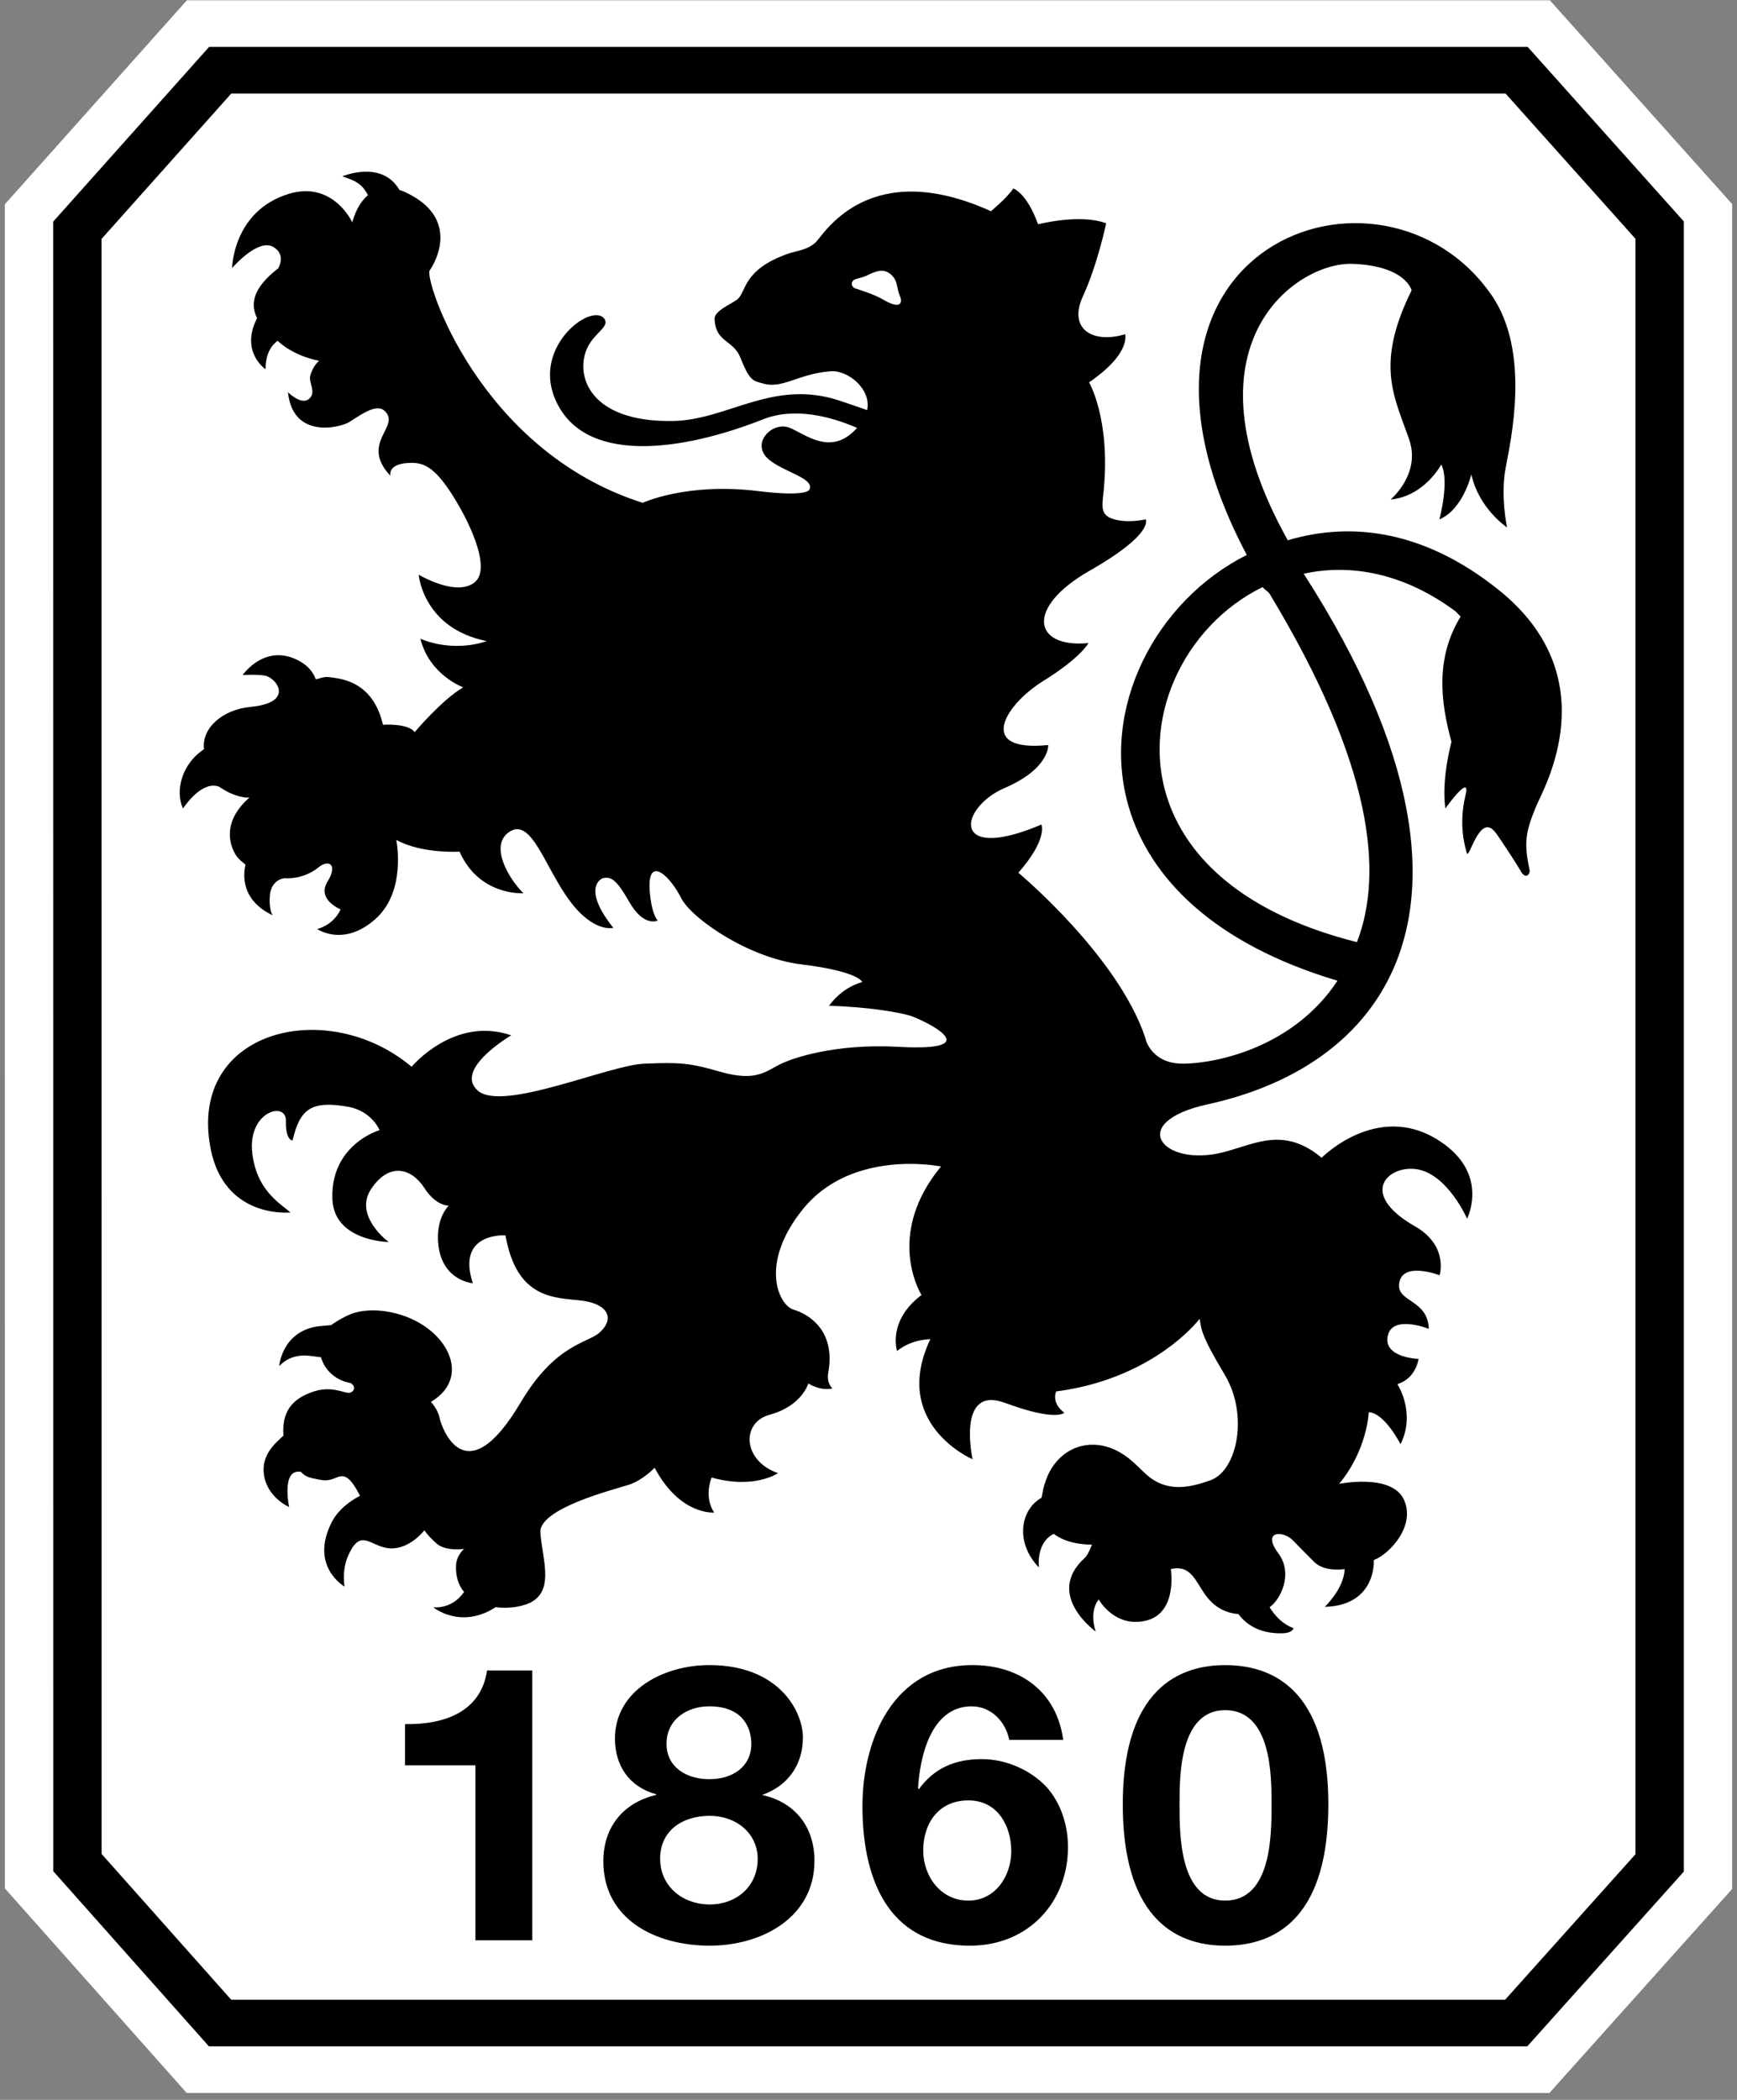
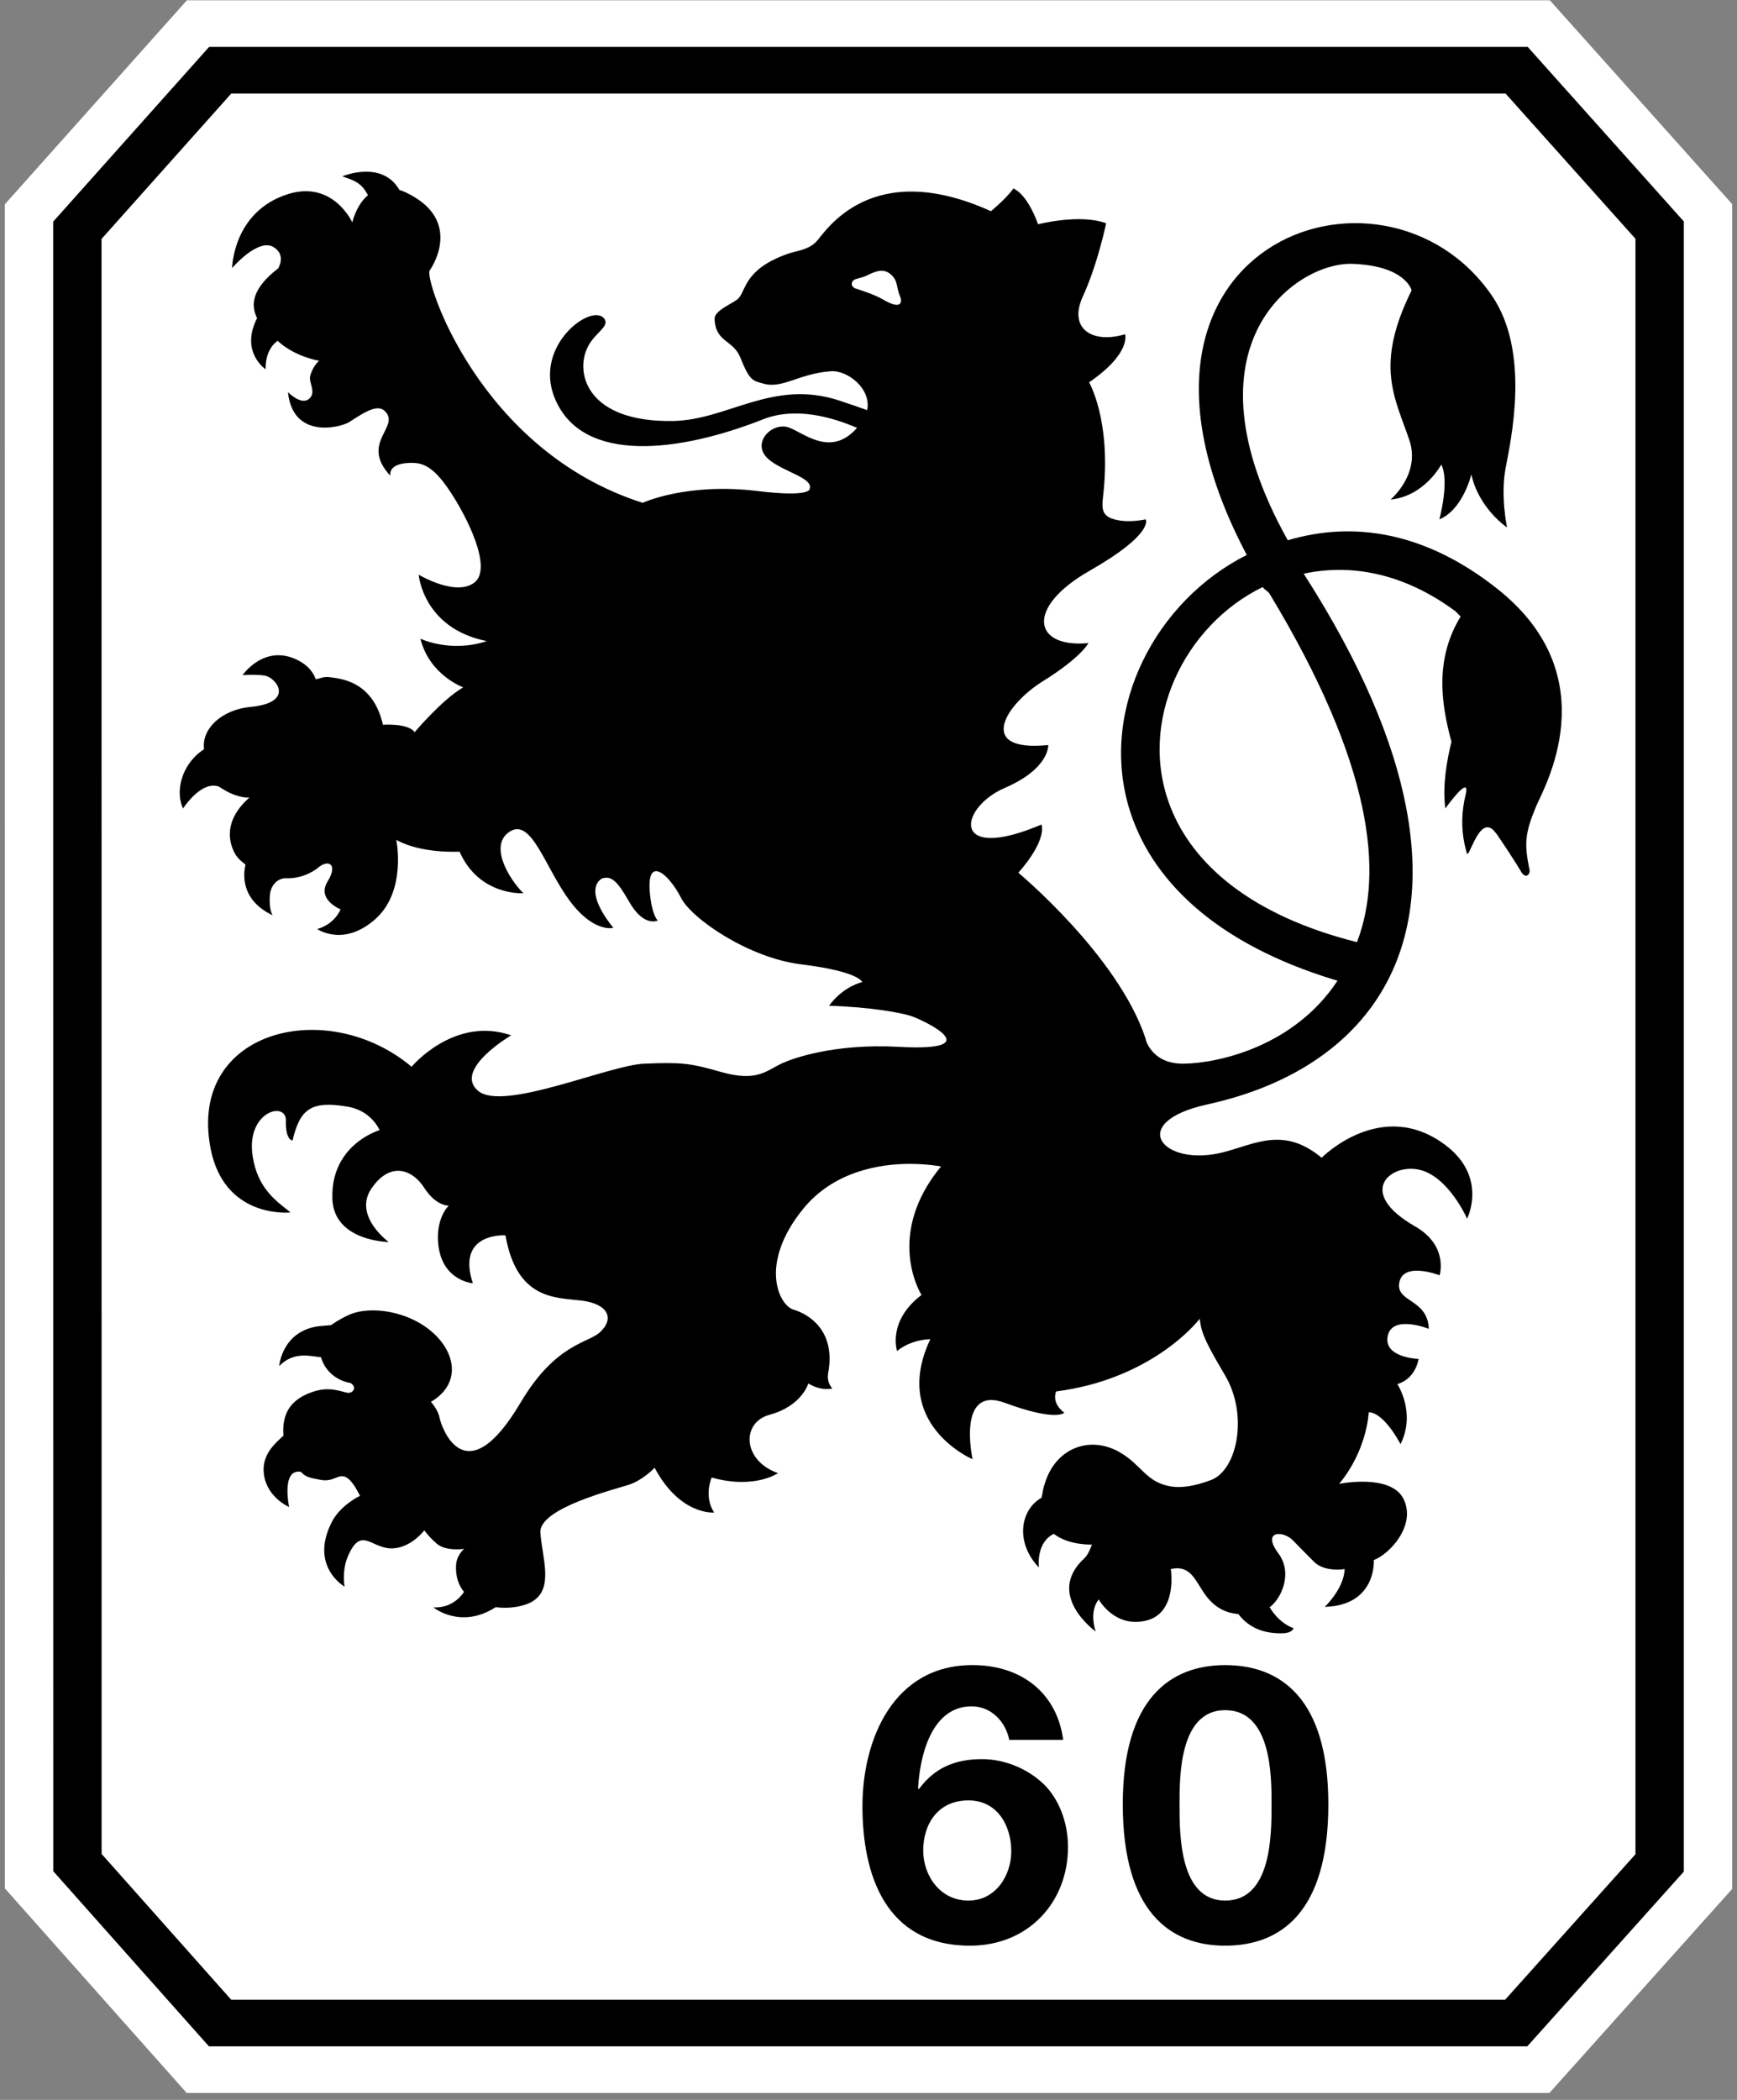
<svg xmlns="http://www.w3.org/2000/svg" width="72" height="87" viewBox="0 0 72 87" fill="none">
  <rect x="0" y="0" width="72" height="87" fill="#808080" stroke="none" />
  <g id="1860 Logo">
-     <path id="Vector" d="M63.324 0.011H7.748L0.199 8.466L0.202 78.239L7.738 86.713H64.225L71.801 78.26V8.457L64.242 0.011H63.324Z" fill="white" />
+     <path id="Vector" d="M63.324 0.011H7.748L0.199 8.466L0.202 78.239L7.738 86.713H64.225L71.801 78.26V8.457L64.242 0.011Z" fill="white" />
    <path id="Vector_2" d="M63.324 1.943H8.668L2.204 9.183L2.207 77.525L8.66 84.782H63.307L69.796 77.542V9.175L63.324 1.943ZM67.791 76.823C67.04 77.66 63.296 81.839 62.389 82.85C60.645 82.85 11.336 82.85 9.583 82.85C8.677 81.832 4.955 77.646 4.212 76.811C4.212 75.427 4.209 11.288 4.209 9.899C4.955 9.063 8.682 4.889 9.588 3.874C11.336 3.874 60.659 3.874 62.405 3.874C63.31 4.887 67.042 9.056 67.791 9.893C67.791 11.283 67.791 75.431 67.791 76.823Z" fill="black" />
-     <path id="Vector_3" d="M22.062 80.388H19.707V73.139H16.788V71.431C18.431 71.46 19.938 70.918 20.188 69.21H22.062V80.388H22.062Z" fill="black" />
-     <path id="Vector_4" d="M31.59 74.366C32.682 73.985 33.281 73.092 33.281 71.986C33.281 70.9 32.285 68.986 29.402 68.986C27.514 68.986 25.49 70.023 25.49 72.034C25.49 73.139 26.071 74.031 27.198 74.337V74.366C25.837 74.685 25.009 75.692 25.009 77.114C25.009 79.527 27.18 80.611 29.419 80.611C31.574 80.611 33.76 79.446 33.76 77.098C33.76 75.692 32.966 74.672 31.59 74.366ZM29.402 70.695C30.86 70.695 31.143 71.671 31.143 72.245C31.143 73.202 30.364 73.713 29.402 73.713C28.456 73.713 27.628 73.218 27.628 72.245C27.628 71.255 28.456 70.695 29.402 70.695ZM29.419 78.903C28.291 78.903 27.363 78.151 27.363 77.003C27.363 75.853 28.274 75.231 29.419 75.231C30.512 75.231 31.407 75.95 31.407 77.019C31.407 78.138 30.545 78.903 29.419 78.903Z" fill="black" />
    <path id="Vector_5" d="M43.375 74.031C42.713 73.331 41.702 72.882 40.706 72.882C39.577 72.882 38.733 73.249 38.088 74.126L38.054 74.097C38.12 72.85 38.565 70.695 40.275 70.695C41.088 70.695 41.684 71.331 41.834 72.084H44.07C43.807 70.118 42.315 68.986 40.309 68.986C37.01 68.986 35.749 72.1 35.749 74.832C35.749 77.659 36.694 80.611 40.211 80.611C42.629 80.611 44.269 78.809 44.269 76.524C44.269 75.645 43.99 74.719 43.375 74.031ZM40.142 78.743C38.965 78.743 38.268 77.706 38.268 76.667C38.268 75.567 38.883 74.592 40.142 74.592C41.35 74.592 41.918 75.646 41.918 76.701C41.918 77.706 41.27 78.743 40.142 78.743Z" fill="black" />
    <path id="Vector_6" d="M50.783 68.987C48.496 68.987 46.54 70.392 46.54 74.753C46.54 79.206 48.496 80.611 50.783 80.611C53.103 80.611 55.061 79.206 55.061 74.753C55.061 70.392 53.104 68.987 50.783 68.987ZM50.783 78.743C48.892 78.743 48.892 76.014 48.892 74.753C48.892 73.584 48.892 70.853 50.783 70.853C52.707 70.853 52.707 73.585 52.707 74.753C52.707 76.014 52.707 78.743 50.783 78.743Z" fill="black" />
    <path id="Vector_7" d="M62.09 24.415C59.057 22.002 56.061 21.587 53.379 22.384C48.845 14.265 53.753 10.837 56.074 10.932C58.28 11.017 58.512 12.03 58.512 12.03C56.967 15.145 57.823 16.474 58.417 18.229C58.898 19.651 57.639 20.697 57.639 20.697C59.046 20.561 59.742 19.247 59.742 19.247C60.094 19.927 59.663 21.518 59.663 21.518C60.645 21.113 60.988 19.655 60.988 19.655C61.303 21.079 62.468 21.852 62.468 21.852C62.468 21.852 62.193 20.57 62.404 19.418C62.617 18.266 63.46 14.604 61.836 12.242C57.331 5.697 44.887 10.133 51.679 22.992C47.908 24.89 45.583 29.335 46.789 33.44C47.646 36.352 50.281 39.094 55.44 40.632C53.65 43.352 50.515 44.047 49.074 44.069C48.069 44.086 47.667 43.518 47.513 43.148C47.5 43.1 47.493 43.053 47.476 43.003C46.331 39.583 42.212 36.159 42.212 36.159C43.443 34.755 43.168 34.162 43.168 34.162C40.3 35.377 39.817 34.361 40.561 33.439H40.562C40.804 33.139 41.175 32.85 41.636 32.651C43.521 31.839 43.45 30.868 43.45 30.868C40.442 31.172 41.654 29.201 43.237 28.218C44.821 27.234 45.117 26.643 45.117 26.643C42.84 26.863 42.469 25.181 45.171 23.644C47.865 22.107 47.491 21.518 47.491 21.518C47.491 21.518 46.947 21.637 46.47 21.573C45.548 21.45 45.677 21.044 45.749 20.318C46.035 17.357 45.143 15.841 45.143 15.841C46.902 14.636 46.636 13.848 46.636 13.848C45.282 14.254 44.269 13.623 44.885 12.282C45.501 10.944 45.85 9.251 45.85 9.251C44.76 8.842 43.029 9.292 43.029 9.292C42.55 7.974 42.004 7.81 42.004 7.81C41.724 8.218 41.075 8.75 41.075 8.75C36.099 6.498 34.219 9.596 33.847 10C33.512 10.363 32.997 10.392 32.648 10.517C30.848 11.158 30.939 12.012 30.608 12.363C30.434 12.553 29.61 12.848 29.621 13.208C29.653 14.199 30.395 14.065 30.693 14.826C31.081 15.808 31.227 15.773 31.623 15.888C32.433 16.131 33.098 15.478 34.441 15.381C35.135 15.331 36.127 16.11 35.945 16.992C35.606 16.871 35.218 16.738 34.782 16.593C32.037 15.696 30.183 17.388 27.932 17.441C24.379 17.518 23.8 15.49 24.366 14.367C24.668 13.774 25.275 13.53 25.054 13.213C24.563 12.51 22.109 14.291 22.985 16.472C24.117 19.295 28.255 18.707 31.627 17.374C32.944 16.852 34.451 17.264 35.525 17.727C34.451 18.946 33.372 17.971 32.715 17.718C32.01 17.447 31.085 18.377 31.869 19.037C32.48 19.554 33.725 19.803 33.56 20.253C33.56 20.253 33.631 20.617 31.395 20.343C28.452 19.986 26.641 20.833 26.641 20.833C19.851 18.676 17.571 11.552 17.811 11.205C18.082 10.819 18.973 9.148 17.058 8.095C16.853 7.983 16.732 7.922 16.558 7.872C15.83 6.607 14.188 7.307 14.188 7.307C14.694 7.478 14.986 7.578 15.252 8.086C14.757 8.502 14.604 9.215 14.604 9.215C14.604 9.215 13.813 7.471 11.968 8.033C9.65 8.742 9.621 11.106 9.621 11.106C9.621 11.106 10.71 9.83 11.351 10.245C11.754 10.506 11.66 10.875 11.534 11.117C10.438 11.956 10.381 12.638 10.657 13.179C9.939 14.584 11.007 15.298 11.007 15.298C11.007 14.66 11.248 14.311 11.505 14.119C11.532 14.14 11.557 14.164 11.584 14.188C12.286 14.797 13.229 14.947 13.229 14.947C13.229 14.947 12.984 15.129 12.859 15.571C12.781 15.848 13.135 16.259 12.806 16.529C12.477 16.802 11.936 16.247 11.936 16.247C12.135 18.197 14.071 17.723 14.457 17.497C14.605 17.41 14.91 17.193 15.21 17.046C15.516 16.897 15.772 16.856 15.95 17.03C16.628 17.689 14.892 18.335 16.181 19.711C16.181 19.711 16.054 19.227 16.92 19.181C17.458 19.153 17.905 19.241 18.632 20.325C19.361 21.409 20.433 23.554 19.659 24.14C19.476 24.278 19.251 24.332 19.015 24.338C18.247 24.344 17.355 23.81 17.355 23.81C17.355 23.81 17.53 26.033 20.177 26.562C18.675 27.061 17.426 26.462 17.426 26.462C17.802 27.977 19.201 28.477 19.201 28.477C18.309 28.997 17.189 30.334 17.189 30.334C16.91 29.95 15.874 30.028 15.874 30.028C15.453 28.199 14.106 28.116 13.642 28.054C13.401 28.021 13.204 28.138 13.086 28.138C12.984 27.856 12.777 27.58 12.382 27.371C10.975 26.627 10.056 27.97 10.056 27.97C10.056 27.97 10.619 27.931 10.973 27.991C11.461 28.072 12.243 29.111 10.383 29.288C9.187 29.404 8.348 30.194 8.458 31.039C7.461 31.704 7.298 32.827 7.562 33.439L7.616 33.439H7.562C7.57 33.458 7.579 33.477 7.588 33.495C7.588 33.495 7.602 33.475 7.626 33.439C7.788 33.209 8.438 32.356 9.076 32.591C9.147 32.643 9.447 32.821 9.546 32.861C10.091 33.094 10.341 33.041 10.341 33.041C10.187 33.176 10.061 33.309 9.957 33.439H9.957C9.38 34.166 9.511 34.807 9.63 35.129C9.778 35.528 9.969 35.651 10.177 35.823C10.143 35.979 9.825 37.222 11.303 37.922C11.303 37.922 11.139 37.721 11.186 37.087C11.208 36.79 11.396 36.431 11.796 36.386C12.613 36.437 13.167 35.963 13.167 35.963C13.612 35.578 14.024 35.799 13.579 36.52C13.112 37.276 14.118 37.675 14.118 37.675C13.813 38.35 13.147 38.489 13.147 38.489C13.147 38.489 14.234 39.254 15.556 38.081C16.869 36.916 16.426 34.797 16.426 34.797C17.483 35.383 19.048 35.284 19.048 35.284C19.869 37.136 21.693 37.007 21.693 37.007C21.06 36.373 20.255 34.986 21.146 34.444C22.037 33.904 22.584 35.912 23.593 37.291C24.601 38.667 25.423 38.442 25.423 38.442C23.874 36.499 25.265 36.3 24.973 36.395C25.337 36.276 25.587 36.499 26.072 37.348C26.688 38.437 27.265 38.138 27.265 38.138C27.265 38.138 27.063 37.967 26.964 37.23C26.703 35.279 27.744 36.229 28.228 37.197C28.444 37.63 29.158 38.261 30.089 38.814C31.003 39.356 32.127 39.82 33.203 39.953C35.619 40.249 35.74 40.686 35.74 40.686C34.847 40.935 34.365 41.671 34.365 41.671C35.983 41.715 37.309 41.946 37.761 42.093C38.212 42.24 41.124 43.586 37.236 43.371C35.887 43.298 34.782 43.421 33.958 43.59C33.224 43.739 32.715 43.922 32.466 44.032C31.771 44.334 31.427 44.86 29.839 44.399C28.565 44.032 28.179 44.01 26.706 44.069C25.235 44.126 20.845 46.074 19.813 45.191C18.78 44.311 21.189 42.894 21.189 42.894C18.818 42.081 17.061 44.197 17.061 44.197C13.579 41.267 7.81 42.645 8.721 47.54C8.76 47.75 8.81 47.943 8.868 48.121V48.121C9.651 50.493 12.042 50.233 12.042 50.233C11.63 49.878 10.781 49.392 10.513 48.122V48.121C10.491 48.019 10.473 47.91 10.459 47.795C10.248 46.036 11.876 45.609 11.851 46.435C11.828 47.248 12.126 47.253 12.126 47.253C12.429 45.967 12.874 45.582 14.423 45.853C15.409 46.024 15.733 46.823 15.733 46.823C15.733 46.823 14.693 47.124 14.129 48.121V48.121C13.904 48.518 13.755 49.025 13.777 49.666C13.835 51.433 16.112 51.458 16.112 51.458C16.112 51.458 14.624 50.37 15.398 49.239C16.172 48.106 17.091 48.444 17.585 49.212C18.076 49.98 18.602 49.951 18.602 49.951C18.602 49.951 18.035 50.464 18.174 51.609C18.355 53.078 19.6 53.166 19.6 53.166C18.897 51.042 20.952 51.182 20.952 51.182C21.422 53.871 23.043 53.752 24.104 53.885C25.165 54.014 25.51 54.601 24.866 55.198C24.367 55.659 23.03 55.659 21.573 58.12C19.275 61.994 18.293 59.109 18.222 58.748C18.152 58.386 17.861 58.081 17.861 58.081C19.713 56.996 18.386 54.687 15.989 54.33C15.506 54.26 15.049 54.285 14.69 54.393C14.4 54.472 13.95 54.739 13.719 54.902C13.54 54.92 13.237 54.94 13.122 54.959C11.679 55.207 11.573 56.596 11.573 56.596C12.19 55.964 12.901 56.196 13.306 56.233C13.458 56.781 13.938 57.202 14.534 57.301C14.79 57.46 14.66 57.69 14.465 57.706C14.273 57.724 13.756 57.41 13.017 57.647C12.086 57.945 11.677 58.512 11.748 59.479C11.445 59.775 10.815 60.252 10.942 61.105C11.08 62.053 11.984 62.437 11.984 62.437C11.984 62.437 11.645 60.826 12.479 60.982C12.687 61.234 12.982 61.246 13.263 61.307C13.91 61.45 14.071 60.903 14.498 61.319C14.704 61.52 14.922 61.974 14.922 61.974C14.922 61.974 14.118 62.347 13.755 63.056C12.812 64.898 14.281 65.734 14.281 65.734C14.281 65.734 14.165 65.08 14.417 64.488C14.954 63.234 15.347 64.102 16.167 64.15C16.988 64.194 17.591 63.402 17.591 63.402C17.591 63.402 17.737 63.637 18.109 63.96C18.48 64.283 19.238 64.172 19.238 64.172C19.238 64.172 18.926 64.425 18.903 64.85C18.88 65.321 19.01 65.683 19.234 65.955C19.061 66.212 18.666 66.626 17.966 66.596C17.966 66.596 19.093 67.523 20.545 66.588C21.134 66.664 21.742 66.556 22.092 66.335C22.961 65.794 22.468 64.509 22.399 63.498C22.328 62.491 25.456 61.714 26.059 61.517C26.662 61.321 27.134 60.81 27.134 60.81C28.191 62.798 29.602 62.666 29.602 62.666C29.156 61.989 29.499 61.216 29.499 61.216C31.279 61.714 32.249 61.033 32.249 61.033C30.77 60.518 30.723 58.935 31.895 58.616C33.237 58.257 33.506 57.319 33.506 57.319C34.07 57.658 34.505 57.523 34.505 57.523C34.505 57.523 34.252 57.31 34.331 56.874C34.653 55.109 33.501 54.438 32.893 54.26C32.282 54.079 31.449 52.362 33.28 50.099C34.538 48.541 36.432 48.221 37.707 48.221C38.476 48.221 39.007 48.328 39.007 48.328C38.783 48.597 38.597 48.864 38.439 49.123C36.918 51.636 38.197 53.652 38.197 53.652C36.767 54.737 37.185 55.974 37.185 55.974C37.796 55.475 38.562 55.484 38.562 55.484C36.903 59.002 40.314 60.459 40.314 60.459C40.314 60.459 39.636 57.375 41.653 58.121C43.794 58.912 44.115 58.53 44.115 58.53C43.551 58.101 43.78 57.649 43.78 57.649C44.257 57.586 44.706 57.496 45.125 57.389C48.289 56.562 49.728 54.637 49.728 54.637C49.799 55.087 49.782 55.315 50.77 56.964C51.755 58.613 51.291 60.902 50.199 61.319C49.46 61.596 48.929 61.652 48.522 61.583C47.501 61.407 47.326 60.697 46.425 60.175C45.203 59.466 43.834 59.974 43.354 61.327C43.204 61.748 43.245 61.737 43.173 62.053C42.285 62.55 42.072 63.914 43.064 64.942C43.064 64.942 42.928 63.914 43.681 63.549C44.31 64.036 45.26 63.992 45.26 63.992C45.26 63.992 45.123 64.403 44.951 64.558C43.294 66.075 45.415 67.593 45.415 67.593C45.132 66.689 45.544 66.269 45.544 66.269C45.544 66.269 46.199 67.46 47.508 67.143C48.827 66.825 48.531 65.008 48.531 65.008C49.415 64.809 49.556 65.575 50.048 66.188C50.438 66.671 50.91 66.84 51.333 66.872C51.636 67.277 52.184 67.697 53.163 67.668C53.588 67.656 53.619 67.454 53.619 67.454C53.619 67.454 53.061 67.306 52.626 66.588C53.067 66.287 53.624 65.209 52.988 64.355C52.283 63.404 53.19 63.408 53.588 63.815C53.989 64.222 54.22 64.465 54.481 64.719C54.92 65.148 55.736 65.008 55.736 65.008C55.712 65.821 54.911 66.574 54.911 66.574C57.072 66.515 56.946 64.635 56.946 64.635C57.602 64.387 58.704 63.205 58.187 62.12C57.672 61.036 55.509 61.477 55.509 61.477C56.685 60.055 56.734 58.51 56.734 58.51C57.391 58.532 58.053 59.834 58.053 59.834C58.706 58.526 57.921 57.344 57.921 57.344C58.694 57.118 58.802 56.302 58.802 56.302C58.802 56.302 57.333 56.254 57.522 55.351C57.709 54.447 59.226 55.055 59.226 55.055C59.179 53.812 57.881 53.964 57.997 53.168C58.132 52.235 59.672 52.836 59.672 52.836C59.672 52.836 60.061 51.613 58.652 50.807C56.199 49.404 57.618 48.201 58.812 48.458C60.039 48.723 60.812 50.491 60.812 50.491C60.812 50.491 61.424 49.295 60.59 48.122V48.121C60.429 47.897 60.216 47.672 59.933 47.457C57.276 45.431 54.783 47.967 54.783 47.967C53.234 46.678 52.062 47.378 50.752 47.727C48.217 48.405 46.625 46.508 50.053 45.755C55.882 44.478 59.614 40.352 58.284 33.44V33.44C57.752 30.674 56.409 27.463 54.065 23.81C54.057 23.799 54.05 23.784 54.038 23.77C55.965 23.35 58.165 23.725 60.327 25.324L60.544 25.544C59.487 27.27 59.714 29.091 60.164 30.731C59.971 31.503 59.793 32.535 59.904 33.441H59.904C59.906 33.46 59.909 33.478 59.911 33.496C59.911 33.496 59.925 33.475 59.951 33.44H59.941L59.951 33.44C60.144 33.176 60.957 32.102 60.748 32.939C60.706 33.11 60.675 33.277 60.653 33.439V33.44C60.552 34.179 60.645 34.828 60.802 35.346C60.891 35.636 61.315 33.723 61.94 34.434L62.046 34.566C62.827 35.709 63.076 36.159 63.076 36.159C63.28 36.439 63.455 36.176 63.393 36.007C63.177 34.95 63.215 34.513 63.66 33.44H63.66C63.665 33.428 63.67 33.416 63.674 33.405C63.973 32.685 66.678 28.071 62.09 24.415ZM36.593 12.404C36.223 12.182 35.457 11.952 35.457 11.952C35.298 11.893 35.249 11.716 35.387 11.606C35.495 11.53 35.697 11.522 35.892 11.433C36.306 11.233 36.618 11.091 36.946 11.386C37.244 11.675 37.123 11.86 37.332 12.343C37.403 12.631 37.229 12.78 36.593 12.404ZM56.466 33.44C56.954 35.741 56.81 37.575 56.247 39.034C51.814 37.919 49.436 35.779 48.519 33.44V33.439C47.13 29.897 49.094 25.9 52.34 24.322C52.395 24.415 52.569 24.506 52.625 24.6C54.757 28.127 55.956 31.038 56.466 33.44Z" fill="black" />
  </g>
</svg>